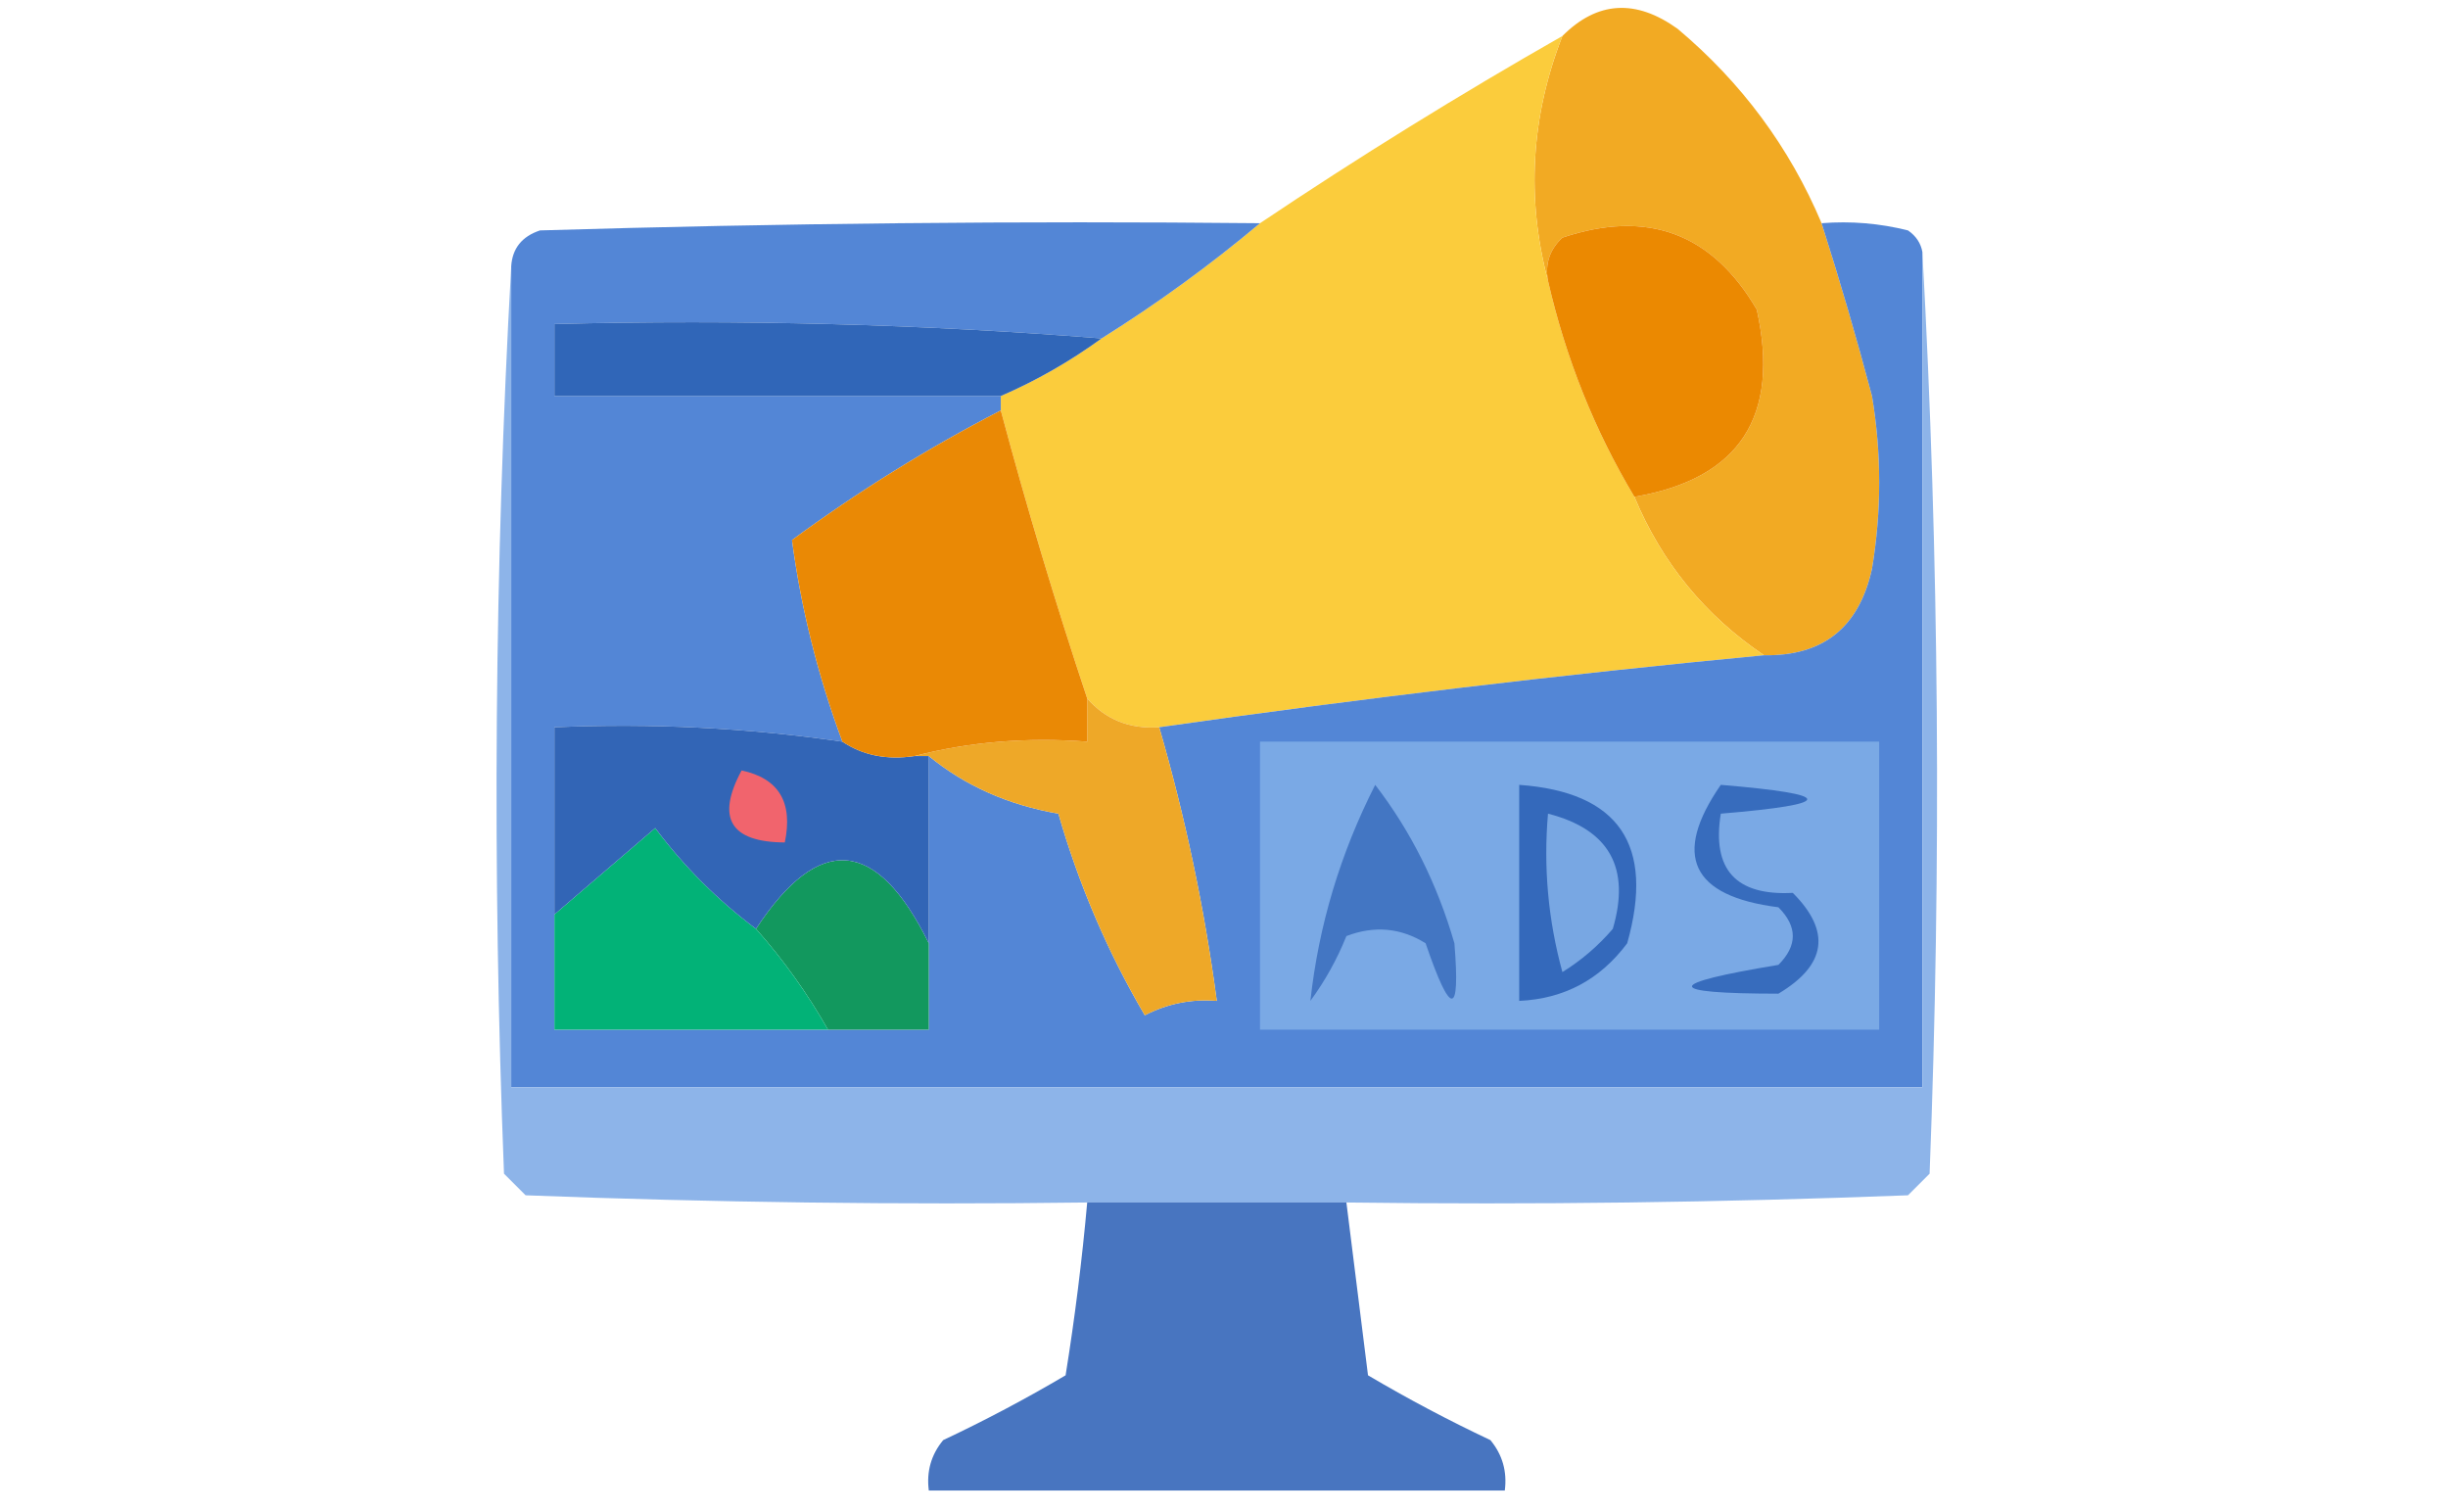
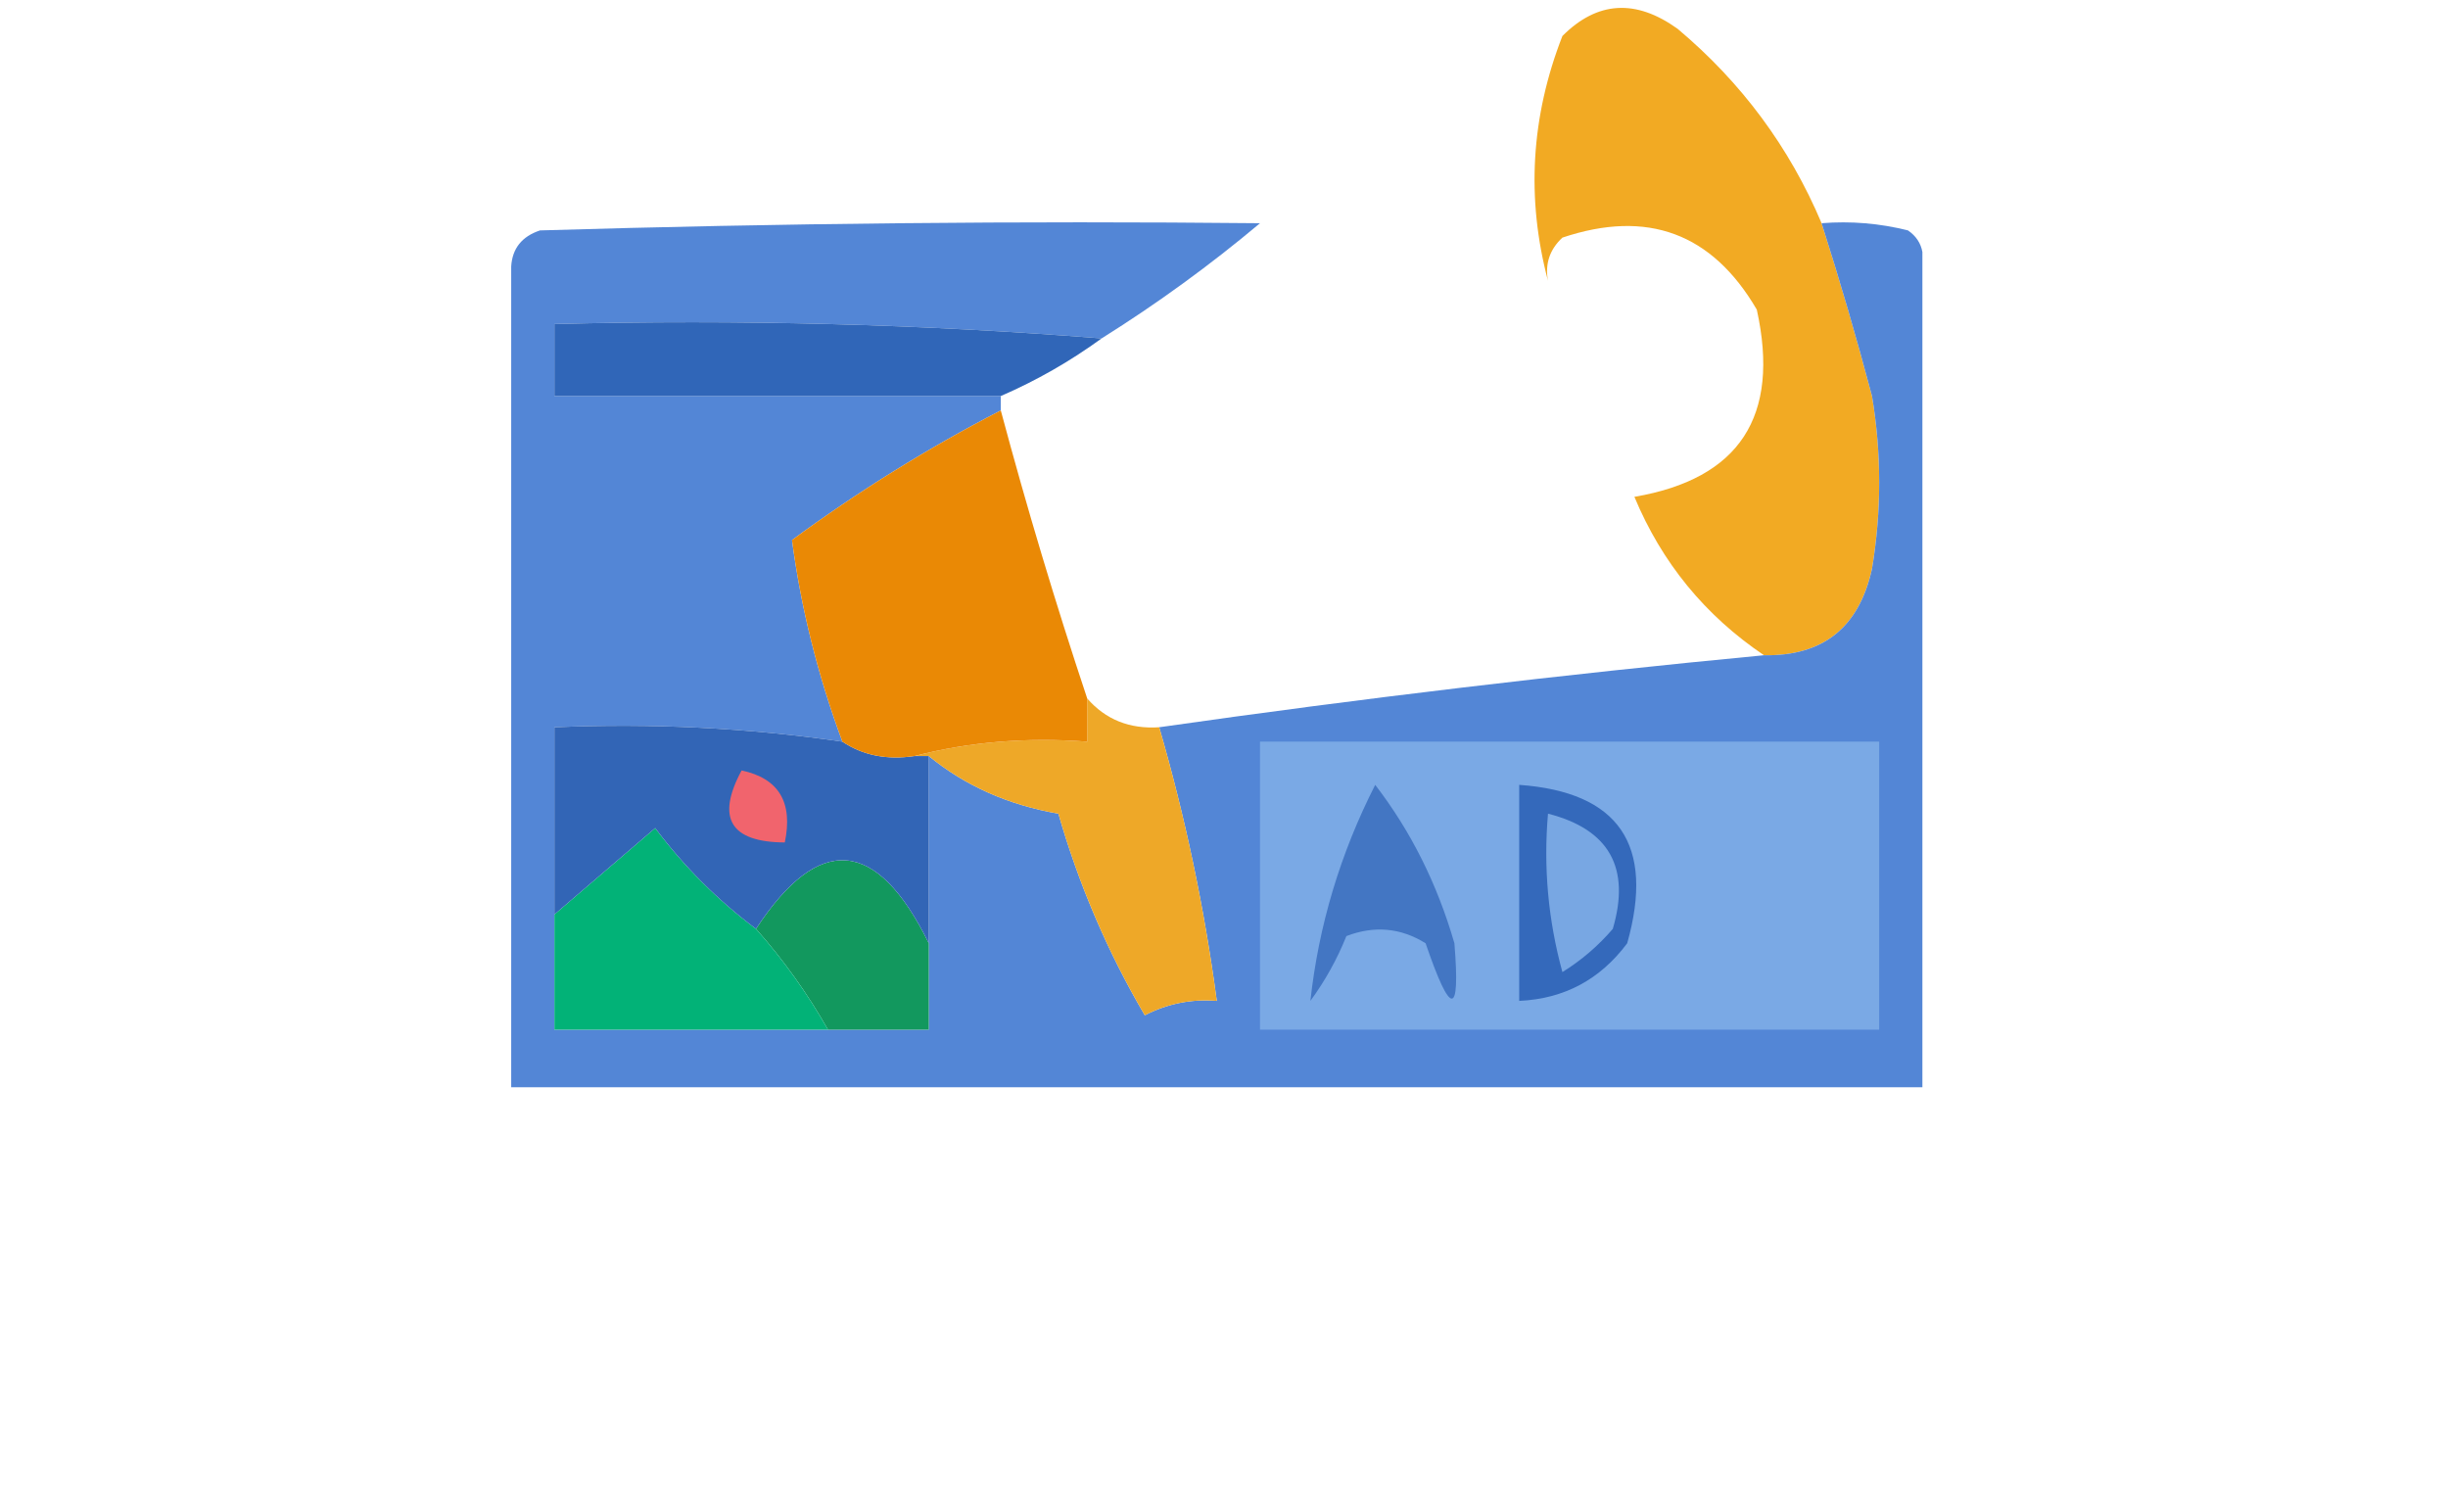
<svg xmlns="http://www.w3.org/2000/svg" width="170px" height="105px" style="shape-rendering:geometricPrecision; text-rendering:geometricPrecision; image-rendering:optimizeQuality; fill-rule:evenodd; clip-rule:evenodd">
  <g>
-     <path style="opacity:0.993" fill="#f2aa23" d="M 126.5,15.5 C 127.757,19.441 128.924,23.441 130,27.5C 130.667,31.5 130.667,35.5 130,39.5C 129.101,43.571 126.601,45.571 122.5,45.5C 118.402,42.735 115.402,39.069 113.5,34.5C 120.803,33.251 123.636,28.917 122,21.5C 118.898,16.187 114.398,14.52 108.5,16.5C 107.614,17.325 107.281,18.325 107.5,19.5C 105.98,13.772 106.313,8.105 108.5,2.5C 110.92,0.076 113.587,-0.091 116.5,2C 120.94,5.728 124.274,10.228 126.5,15.5 Z" />
+     <path style="opacity:0.993" fill="#f2aa23" d="M 126.5,15.5 C 127.757,19.441 128.924,23.441 130,27.5C 130.667,31.5 130.667,35.5 130,39.5C 129.101,43.571 126.601,45.571 122.5,45.5C 118.402,42.735 115.402,39.069 113.5,34.5C 120.803,33.251 123.636,28.917 122,21.5C 118.898,16.187 114.398,14.52 108.5,16.5C 107.614,17.325 107.281,18.325 107.5,19.5C 105.98,13.772 106.313,8.105 108.5,2.5C 110.92,0.076 113.587,-0.091 116.5,2C 120.94,5.728 124.274,10.228 126.5,15.5 " />
  </g>
  <g>
-     <path style="opacity:0.994" fill="#fbcc3c" d="M 108.5,2.5 C 106.313,8.105 105.98,13.772 107.5,19.5C 108.734,24.883 110.734,29.883 113.5,34.5C 115.402,39.069 118.402,42.735 122.5,45.5C 108.457,46.839 94.457,48.505 80.5,50.5C 78.446,50.635 76.779,49.968 75.5,48.5C 73.302,41.904 71.302,35.237 69.5,28.5C 69.5,28.167 69.5,27.833 69.5,27.5C 71.969,26.431 74.302,25.098 76.5,23.5C 80.382,21.066 84.048,18.399 87.5,15.5C 94.332,10.916 101.332,6.583 108.5,2.5 Z" />
-   </g>
+     </g>
  <g>
    <path style="opacity:0.981" fill="#5185d6" d="M 87.5,15.5 C 84.048,18.399 80.382,21.066 76.5,23.5C 64.011,22.505 51.344,22.171 38.5,22.5C 38.5,24.167 38.5,25.833 38.5,27.5C 48.833,27.5 59.167,27.5 69.5,27.5C 69.5,27.833 69.5,28.167 69.5,28.5C 64.443,31.113 59.61,34.113 55,37.5C 55.624,42.224 56.791,46.891 58.5,51.5C 51.922,50.54 45.255,50.207 38.5,50.5C 38.5,54.833 38.5,59.167 38.5,63.5C 38.5,66.167 38.5,68.833 38.5,71.5C 44.833,71.5 51.167,71.5 57.5,71.5C 59.833,71.5 62.167,71.5 64.5,71.5C 64.5,69.5 64.5,67.5 64.5,65.5C 64.5,61.167 64.5,56.833 64.5,52.5C 67.026,54.568 70.026,55.901 73.5,56.5C 74.924,61.447 76.924,66.114 79.5,70.5C 81.071,69.691 82.738,69.357 84.5,69.5C 83.641,63.065 82.308,56.731 80.5,50.5C 94.457,48.505 108.457,46.839 122.5,45.5C 126.601,45.571 129.101,43.571 130,39.5C 130.667,35.5 130.667,31.5 130,27.5C 128.924,23.441 127.757,19.441 126.5,15.5C 128.527,15.338 130.527,15.505 132.5,16C 133.056,16.383 133.389,16.883 133.5,17.5C 133.5,36.833 133.5,56.167 133.5,75.5C 100.833,75.5 68.167,75.5 35.5,75.5C 35.5,56.5 35.5,37.5 35.5,18.5C 35.577,17.25 36.244,16.417 37.5,16C 54.163,15.5 70.83,15.333 87.5,15.5 Z" />
  </g>
  <g>
-     <path style="opacity:1" fill="#eb8901" d="M 113.5,34.5 C 110.734,29.883 108.734,24.883 107.5,19.5C 107.281,18.325 107.614,17.325 108.5,16.5C 114.398,14.52 118.898,16.187 122,21.5C 123.636,28.917 120.803,33.251 113.5,34.5 Z" />
-   </g>
+     </g>
  <g>
-     <path style="opacity:0.968" fill="#89b2e8" d="M 133.5,17.5 C 134.663,38.663 134.829,59.996 134,81.5C 133.5,82 133,82.5 132.5,83C 119.504,83.5 106.504,83.667 93.5,83.5C 87.5,83.5 81.5,83.5 75.5,83.5C 62.496,83.667 49.496,83.5 36.5,83C 36,82.5 35.5,82 35,81.5C 34.171,60.329 34.337,39.329 35.5,18.5C 35.5,37.5 35.5,56.5 35.5,75.5C 68.167,75.5 100.833,75.5 133.5,75.5C 133.5,56.167 133.5,36.833 133.5,17.5 Z" />
-   </g>
+     </g>
  <g>
    <path style="opacity:1" fill="#12985e" d="M 64.5,65.5 C 64.5,67.5 64.5,69.5 64.5,71.5C 62.167,71.5 59.833,71.5 57.5,71.5C 56.079,68.991 54.412,66.657 52.5,64.5C 56.88,57.828 60.88,58.162 64.5,65.5 Z" />
  </g>
  <g>
    <path style="opacity:1" fill="#02b277" d="M 52.5,64.5 C 54.412,66.657 56.079,68.991 57.5,71.5C 51.167,71.5 44.833,71.5 38.5,71.5C 38.5,68.833 38.5,66.167 38.5,63.5C 40.814,61.523 43.147,59.523 45.5,57.5C 47.494,60.161 49.827,62.494 52.5,64.5 Z" />
  </g>
  <g>
    <path style="opacity:1" fill="#7aa9e5" d="M 87.5,51.5 C 101.833,51.5 116.167,51.5 130.5,51.5C 130.5,58.167 130.5,64.833 130.5,71.5C 116.167,71.5 101.833,71.5 87.5,71.5C 87.5,64.833 87.5,58.167 87.5,51.5 Z" />
  </g>
  <g>
-     <path style="opacity:1" fill="#376cbd" d="M 119.5,54.5 C 127.5,55.167 127.5,55.833 119.5,56.5C 118.874,60.375 120.541,62.209 124.5,62C 127.172,64.679 126.838,67.012 123.5,69C 115.5,68.991 115.5,68.324 123.5,67C 124.833,65.667 124.833,64.333 123.5,63C 117.444,62.231 116.111,59.398 119.5,54.5 Z" />
-   </g>
+     </g>
  <g>
    <path style="opacity:1" fill="#4376c3" d="M 95.5,54.5 C 97.979,57.72 99.812,61.387 101,65.5C 101.42,70.623 100.753,70.623 99,65.5C 97.274,64.424 95.441,64.257 93.5,65C 92.853,66.609 92.02,68.109 91,69.5C 91.573,64.275 93.073,59.275 95.5,54.5 Z" />
  </g>
  <g>
    <path style="opacity:1" fill="#3469bb" d="M 105.5,54.5 C 112.427,54.999 114.927,58.666 113,65.5C 111.117,68.024 108.617,69.358 105.5,69.5C 105.5,64.5 105.5,59.5 105.5,54.5 Z" />
  </g>
  <g>
    <path style="opacity:1" fill="#78a7e3" d="M 107.5,56.5 C 111.748,57.588 113.248,60.255 112,64.5C 110.981,65.687 109.814,66.687 108.5,67.5C 107.511,63.893 107.177,60.226 107.5,56.5 Z" />
  </g>
  <g>
    <path style="opacity:1" fill="#eea828" d="M 75.5,48.5 C 76.779,49.968 78.446,50.635 80.5,50.5C 82.308,56.731 83.641,63.065 84.5,69.5C 82.738,69.357 81.071,69.691 79.5,70.5C 76.924,66.114 74.924,61.447 73.5,56.5C 70.026,55.901 67.026,54.568 64.5,52.5C 64.167,52.5 63.833,52.5 63.5,52.5C 67.298,51.517 71.298,51.183 75.5,51.5C 75.5,50.5 75.5,49.5 75.5,48.5 Z" />
  </g>
  <g>
    <path style="opacity:1" fill="#3265b6" d="M 58.5,51.5 C 59.919,52.451 61.585,52.785 63.5,52.5C 63.833,52.5 64.167,52.5 64.5,52.5C 64.5,56.833 64.5,61.167 64.5,65.5C 60.88,58.162 56.88,57.828 52.5,64.5C 49.827,62.494 47.494,60.161 45.5,57.5C 43.147,59.523 40.814,61.523 38.5,63.5C 38.5,59.167 38.5,54.833 38.5,50.5C 45.255,50.207 51.922,50.54 58.5,51.5 Z" />
  </g>
  <g>
    <path style="opacity:1" fill="#f1646d" d="M 51.5,53.5 C 54.084,54.048 55.084,55.715 54.5,58.5C 50.716,58.475 49.716,56.808 51.5,53.5 Z" />
  </g>
  <g>
    <path style="opacity:1" fill="#ea8905" d="M 69.5,28.5 C 71.302,35.237 73.302,41.904 75.5,48.5C 75.5,49.5 75.5,50.5 75.5,51.5C 71.298,51.183 67.298,51.517 63.5,52.5C 61.585,52.785 59.919,52.451 58.5,51.5C 56.791,46.891 55.624,42.224 55,37.5C 59.61,34.113 64.443,31.113 69.5,28.5 Z" />
  </g>
  <g>
    <path style="opacity:1" fill="#3066b8" d="M 76.5,23.5 C 74.302,25.098 71.969,26.431 69.5,27.5C 59.167,27.5 48.833,27.5 38.5,27.5C 38.5,25.833 38.5,24.167 38.5,22.5C 51.344,22.171 64.011,22.505 76.5,23.5 Z" />
  </g>
  <g>
-     <path style="opacity:0.916" fill="#3869ba" d="M 75.5,83.5 C 81.5,83.5 87.5,83.5 93.5,83.5C 93.999,87.49 94.499,91.49 95,95.5C 97.754,97.127 100.588,98.627 103.5,100C 104.337,101.011 104.67,102.178 104.5,103.5C 91.167,103.5 77.833,103.5 64.5,103.5C 64.33,102.178 64.663,101.011 65.5,100C 68.412,98.627 71.246,97.127 74,95.5C 74.642,91.509 75.142,87.509 75.5,83.5 Z" />
-   </g>
+     </g>
</svg>